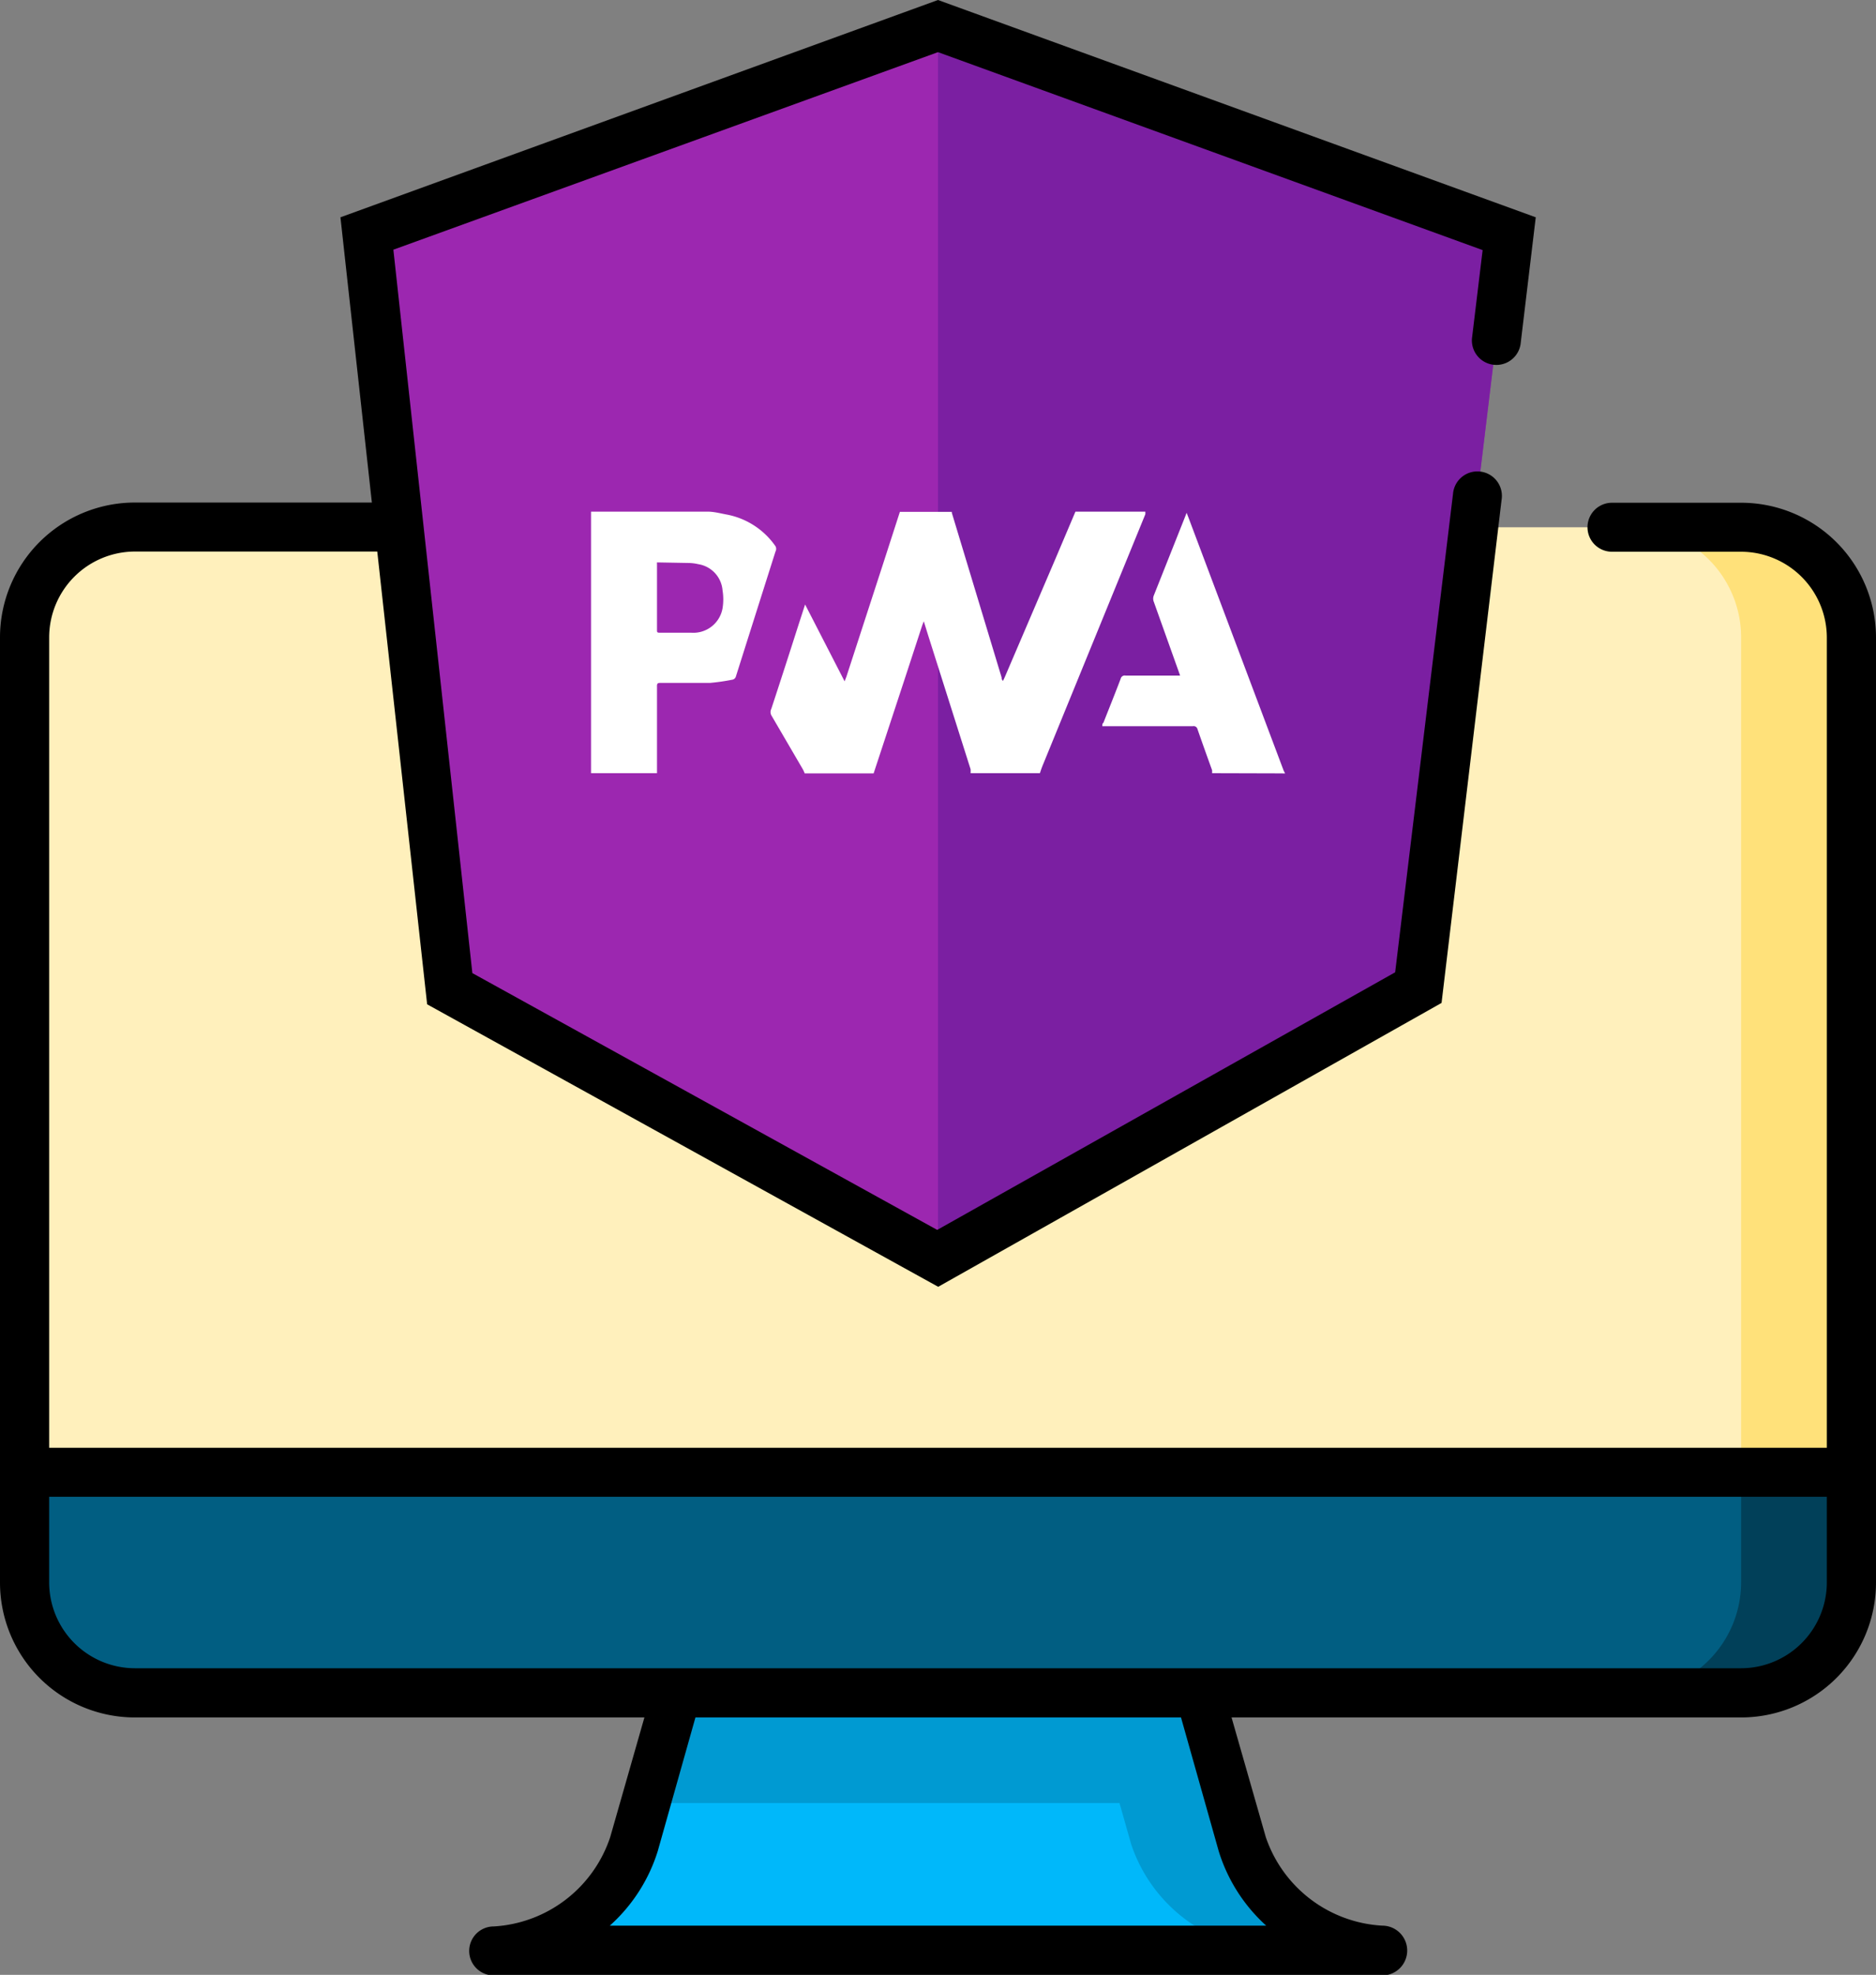
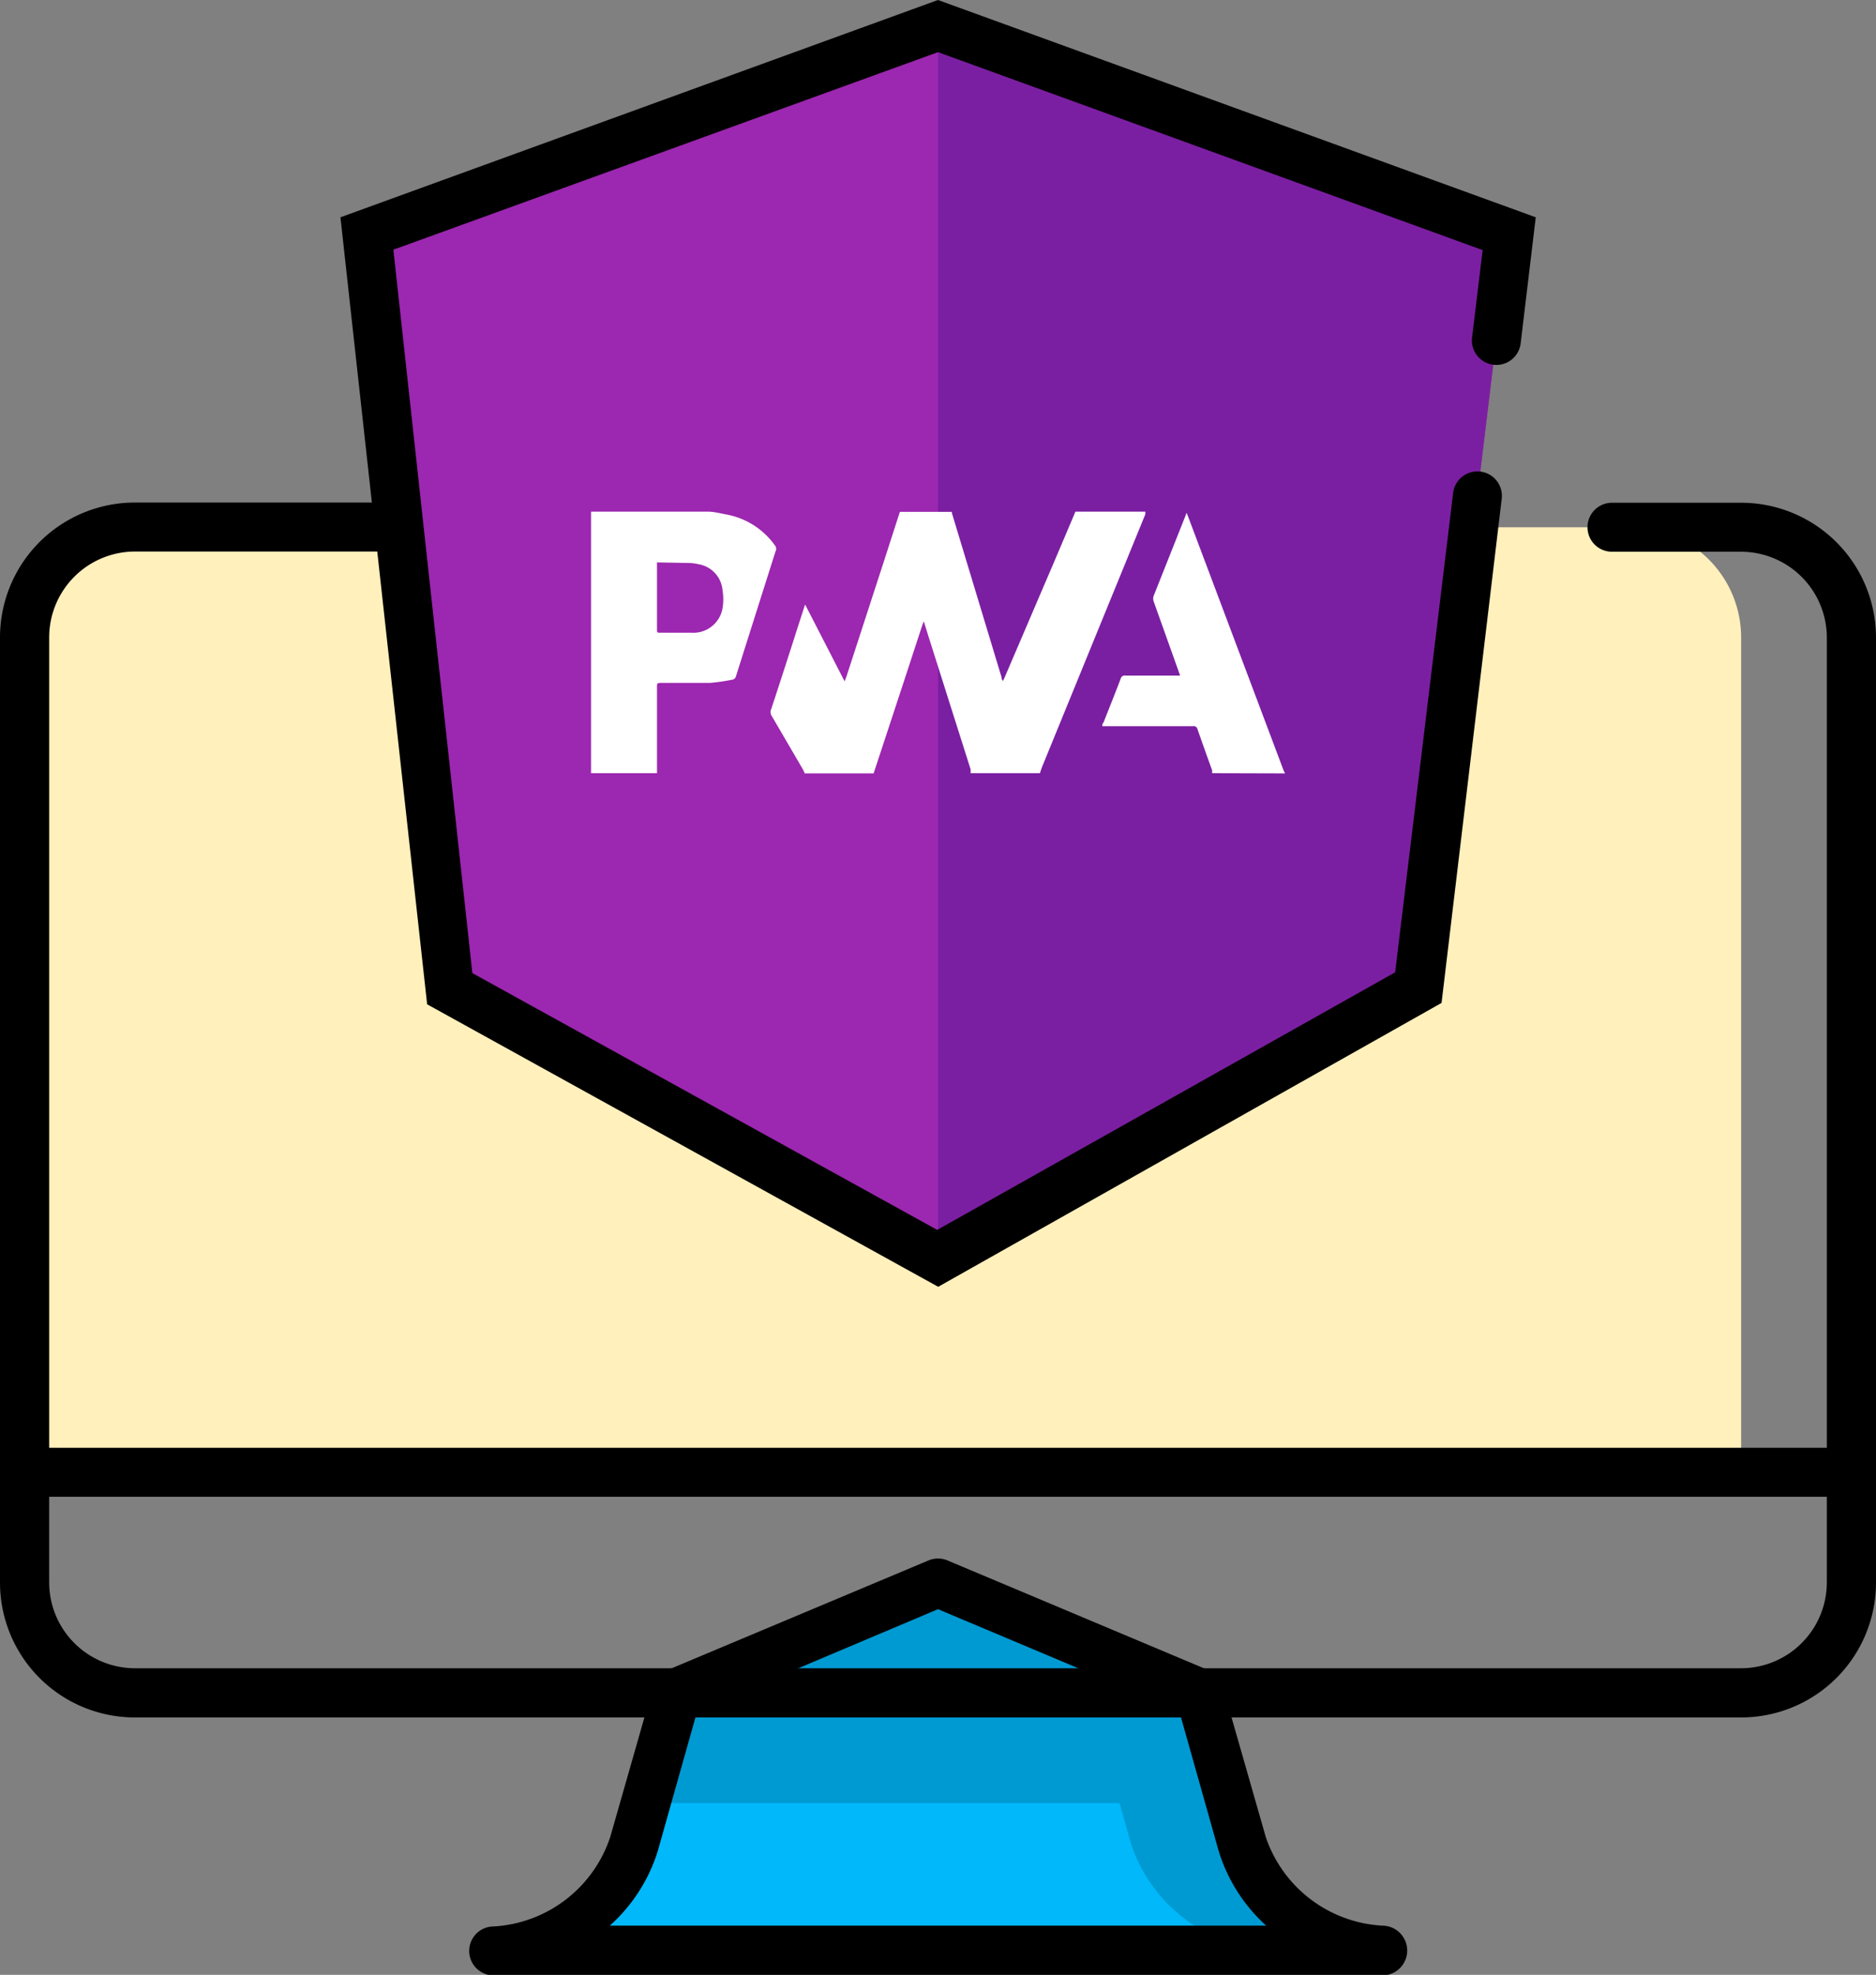
<svg xmlns="http://www.w3.org/2000/svg" id="Layer_1" data-name="Layer 1" viewBox="0 0 95 99.97">
  <rect x="0" y="0" width="95" height="99.97" fill="#808080" stroke="none" />
  <defs>
    <style>.cls-1{fill:#00b8fa;}.cls-2{fill:#009ad2;}.cls-3{fill:#014059;}.cls-4{fill:#015e82;}.cls-5{fill:#ffe17a;}.cls-6{fill:#fff0bc;}.cls-7{fill:#9c27b0;}.cls-8{fill:#7b1fa2;}.cls-9{fill:#fff;}</style>
  </defs>
  <title>Convert_website_to_PWA</title>
  <path class="cls-1" d="M56.73,85.69l-24,5.58-.59,2.08A7.86,7.86,0,0,1,25,98.73H64.44Zm0,0" />
  <path class="cls-2" d="M62.91,93.35l-2.19-7.66L47.5,80.11,34.28,85.69l-1.59,5.58h24l.59,2.08a7.86,7.86,0,0,0,7.12,5.37H70a7.86,7.86,0,0,1-7.12-5.37Zm0,0" />
  <path d="M70,100H25a1.24,1.24,0,1,1,0-2.48A6.62,6.62,0,0,0,30.9,93l2.19-7.66a1.24,1.24,0,0,1,.71-.8L47,79a1.24,1.24,0,0,1,1,0L61.2,84.55a1.24,1.24,0,0,1,.71.8L64.1,93h0A6.62,6.62,0,0,0,70,97.48,1.24,1.24,0,1,1,70,100ZM30.88,97.48H64.12a8.43,8.43,0,0,1-2.41-3.79h0l-2-7.09L47.5,81.46,35.31,86.61l-2,7.09A8.43,8.43,0,0,1,30.88,97.48Z" />
-   <path class="cls-3" d="M82.59,66.15V85.69h5.58a5.6,5.6,0,0,0,5.58-5.58V74.53Zm0,0" />
-   <path class="cls-4" d="M1.24,74.53v5.58a5.6,5.6,0,0,0,5.58,5.58H82.59a5.6,5.6,0,0,0,5.58-5.58v-14Zm0,0" />
-   <path class="cls-5" d="M82.59,26.68l-20,23.92,25.6,23.92h5.58V32.27a5.58,5.58,0,0,0-5.58-5.58Zm0,0" />
  <path class="cls-6" d="M88.17,32.27a5.58,5.58,0,0,0-5.58-5.58H6.83a5.58,5.58,0,0,0-5.58,5.58V74.53H88.17Zm0,0" />
  <path d="M88.17,86.94H6.83A6.83,6.83,0,0,1,0,80.11V32.27a6.83,6.83,0,0,1,6.83-6.83h65a1.24,1.24,0,1,1,0,2.48h-65a4.35,4.35,0,0,0-4.34,4.34V80.11a4.35,4.35,0,0,0,4.34,4.34H88.17a4.35,4.35,0,0,0,4.34-4.34V32.27a4.35,4.35,0,0,0-4.34-4.34H81.63a1.24,1.24,0,0,1,0-2.48h6.55A6.83,6.83,0,0,1,95,32.27V80.11A6.83,6.83,0,0,1,88.17,86.94Z" />
  <path d="M92.76,75.77H1.24a1.24,1.24,0,1,1,0-2.48H92.76a1.24,1.24,0,1,1,0,2.48Z" />
  <polygon class="cls-7" points="18.58 11.83 47.5 1.32 76.42 11.83 71.8 49.99 47.5 63.72 22.8 50.06 18.58 11.83" />
  <polyline class="cls-8" points="47.5 1.32 76.42 11.83 71.8 49.99 47.5 63.72" />
  <path d="M47.51,65.14,21.63,50.84,17.24,11,47.5,0,77.77,11,77,17.43a1.24,1.24,0,0,1-2.46-.3l.54-4.47L47.5,2.64l-27.58,10,4,36.62,23.54,13L70.65,49.22,73.58,25a1.24,1.24,0,1,1,2.46.3L73,50.77Z" />
  <path class="cls-9" d="M54.46,25.9H58l0,.13L52.82,38.7c-.06.14-.11.29-.16.44H49.15a1.57,1.57,0,0,0,0-.2L47,32.16l-.22-.71-.08.21-.85,2.6-1.61,4.89H40.75a2.07,2.07,0,0,0-.09-.2l-1.6-2.74a.36.36,0,0,1,0-.33q.69-2.1,1.36-4.2l.35-1.08,2,3.89.09-.23,1.87-5.75.84-2.6H48.2v.05l2.52,8.33c0,.05,0,.1.07.18l.09-.19,2.57-6Z" />
  <path class="cls-9" d="M33.27,39.14H29.93V25.9h5.9c.31,0,.62.08.93.14a3.88,3.88,0,0,1,2.51,1.61.28.28,0,0,1,0,.27q-1,3.15-2,6.31a.23.23,0,0,1-.2.18,10.67,10.67,0,0,1-1.11.16c-.82,0-1.65,0-2.48,0-.16,0-.22,0-.21.2,0,.37,0,.75,0,1.12Q33.27,37.53,33.27,39.14Zm0-10.67a.62.62,0,0,0,0,.1c0,1.11,0,2.21,0,3.32,0,.11,0,.14.15.14.53,0,1.07,0,1.6,0a1.5,1.5,0,0,0,1.57-1.24,2.81,2.81,0,0,0,0-.9,1.46,1.46,0,0,0-1.23-1.33,2.25,2.25,0,0,0-.45-.06Z" />
  <path class="cls-9" d="M61.38,39.14a1.14,1.14,0,0,0,0-.15c-.25-.69-.5-1.39-.74-2.08a.2.2,0,0,0-.23-.15H55.82c0-.08,0-.13.06-.18.29-.74.59-1.48.87-2.22A.21.21,0,0,1,57,34.2h2.76l-.07-.2-1.26-3.53a.43.43,0,0,1,0-.33l1.59-4,.07-.18.09.23L65,39a1.53,1.53,0,0,0,.08.15.62.62,0,0,1-.14,0Z" />
</svg>